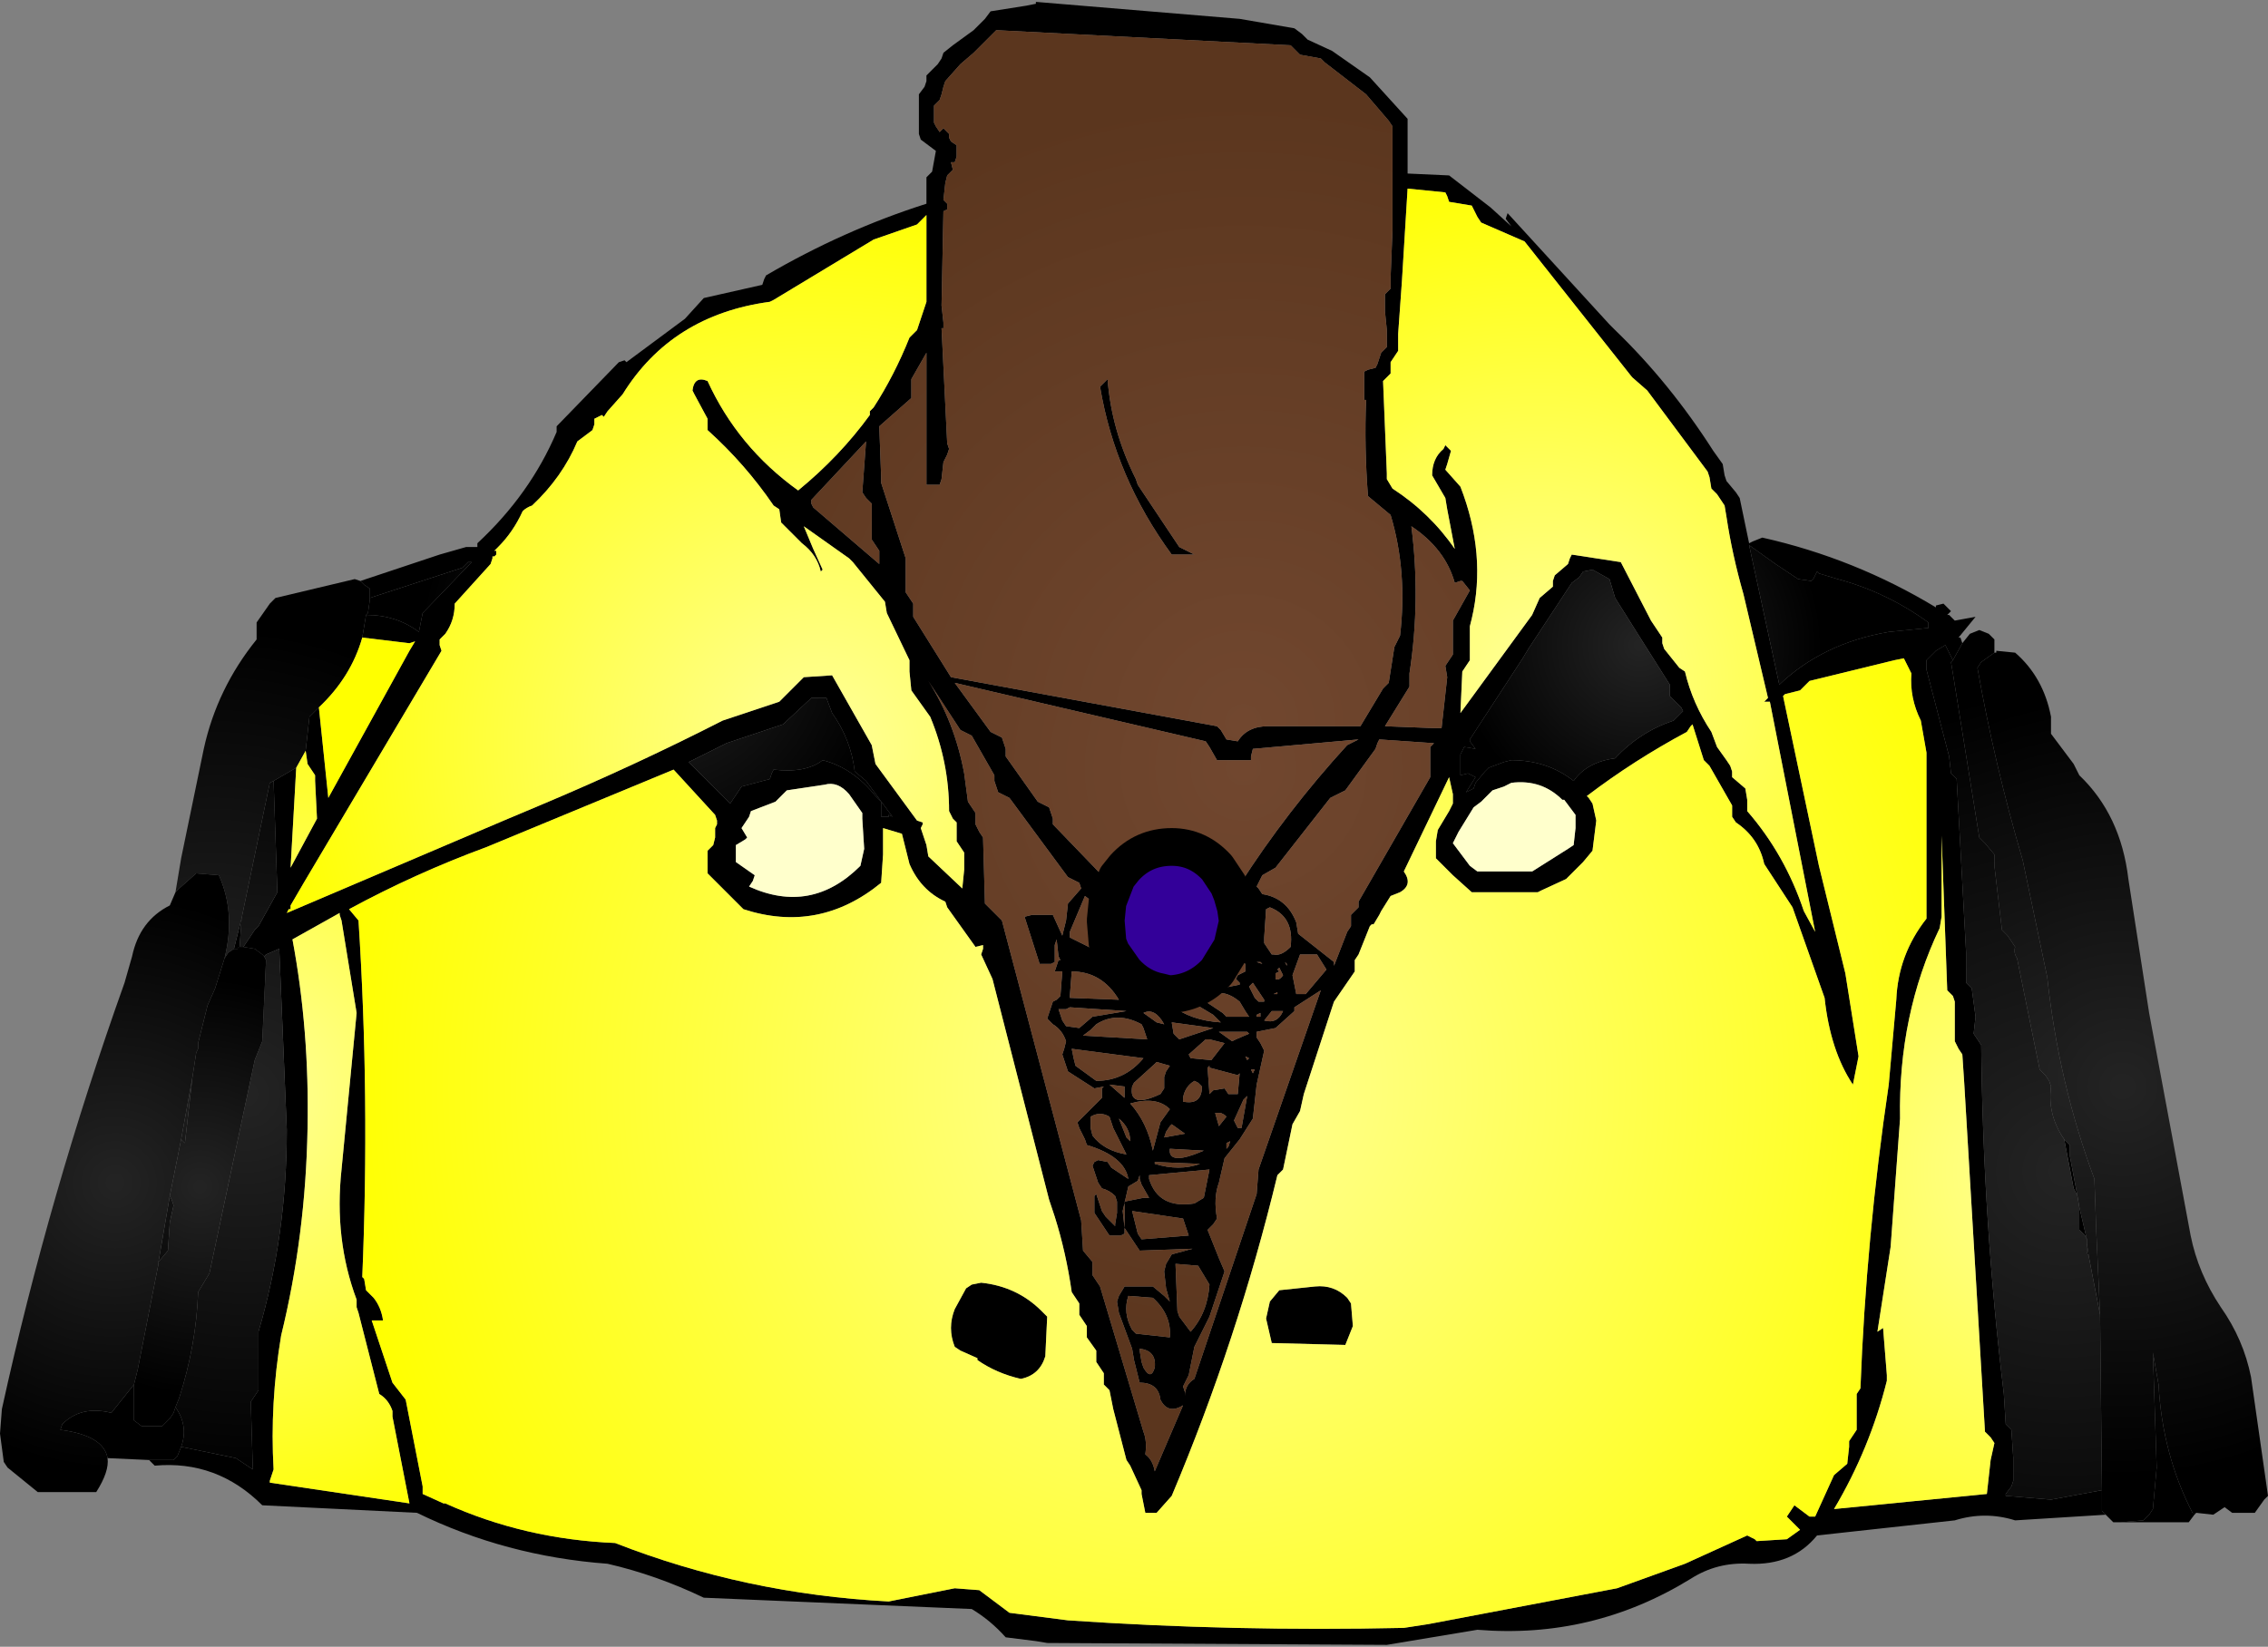
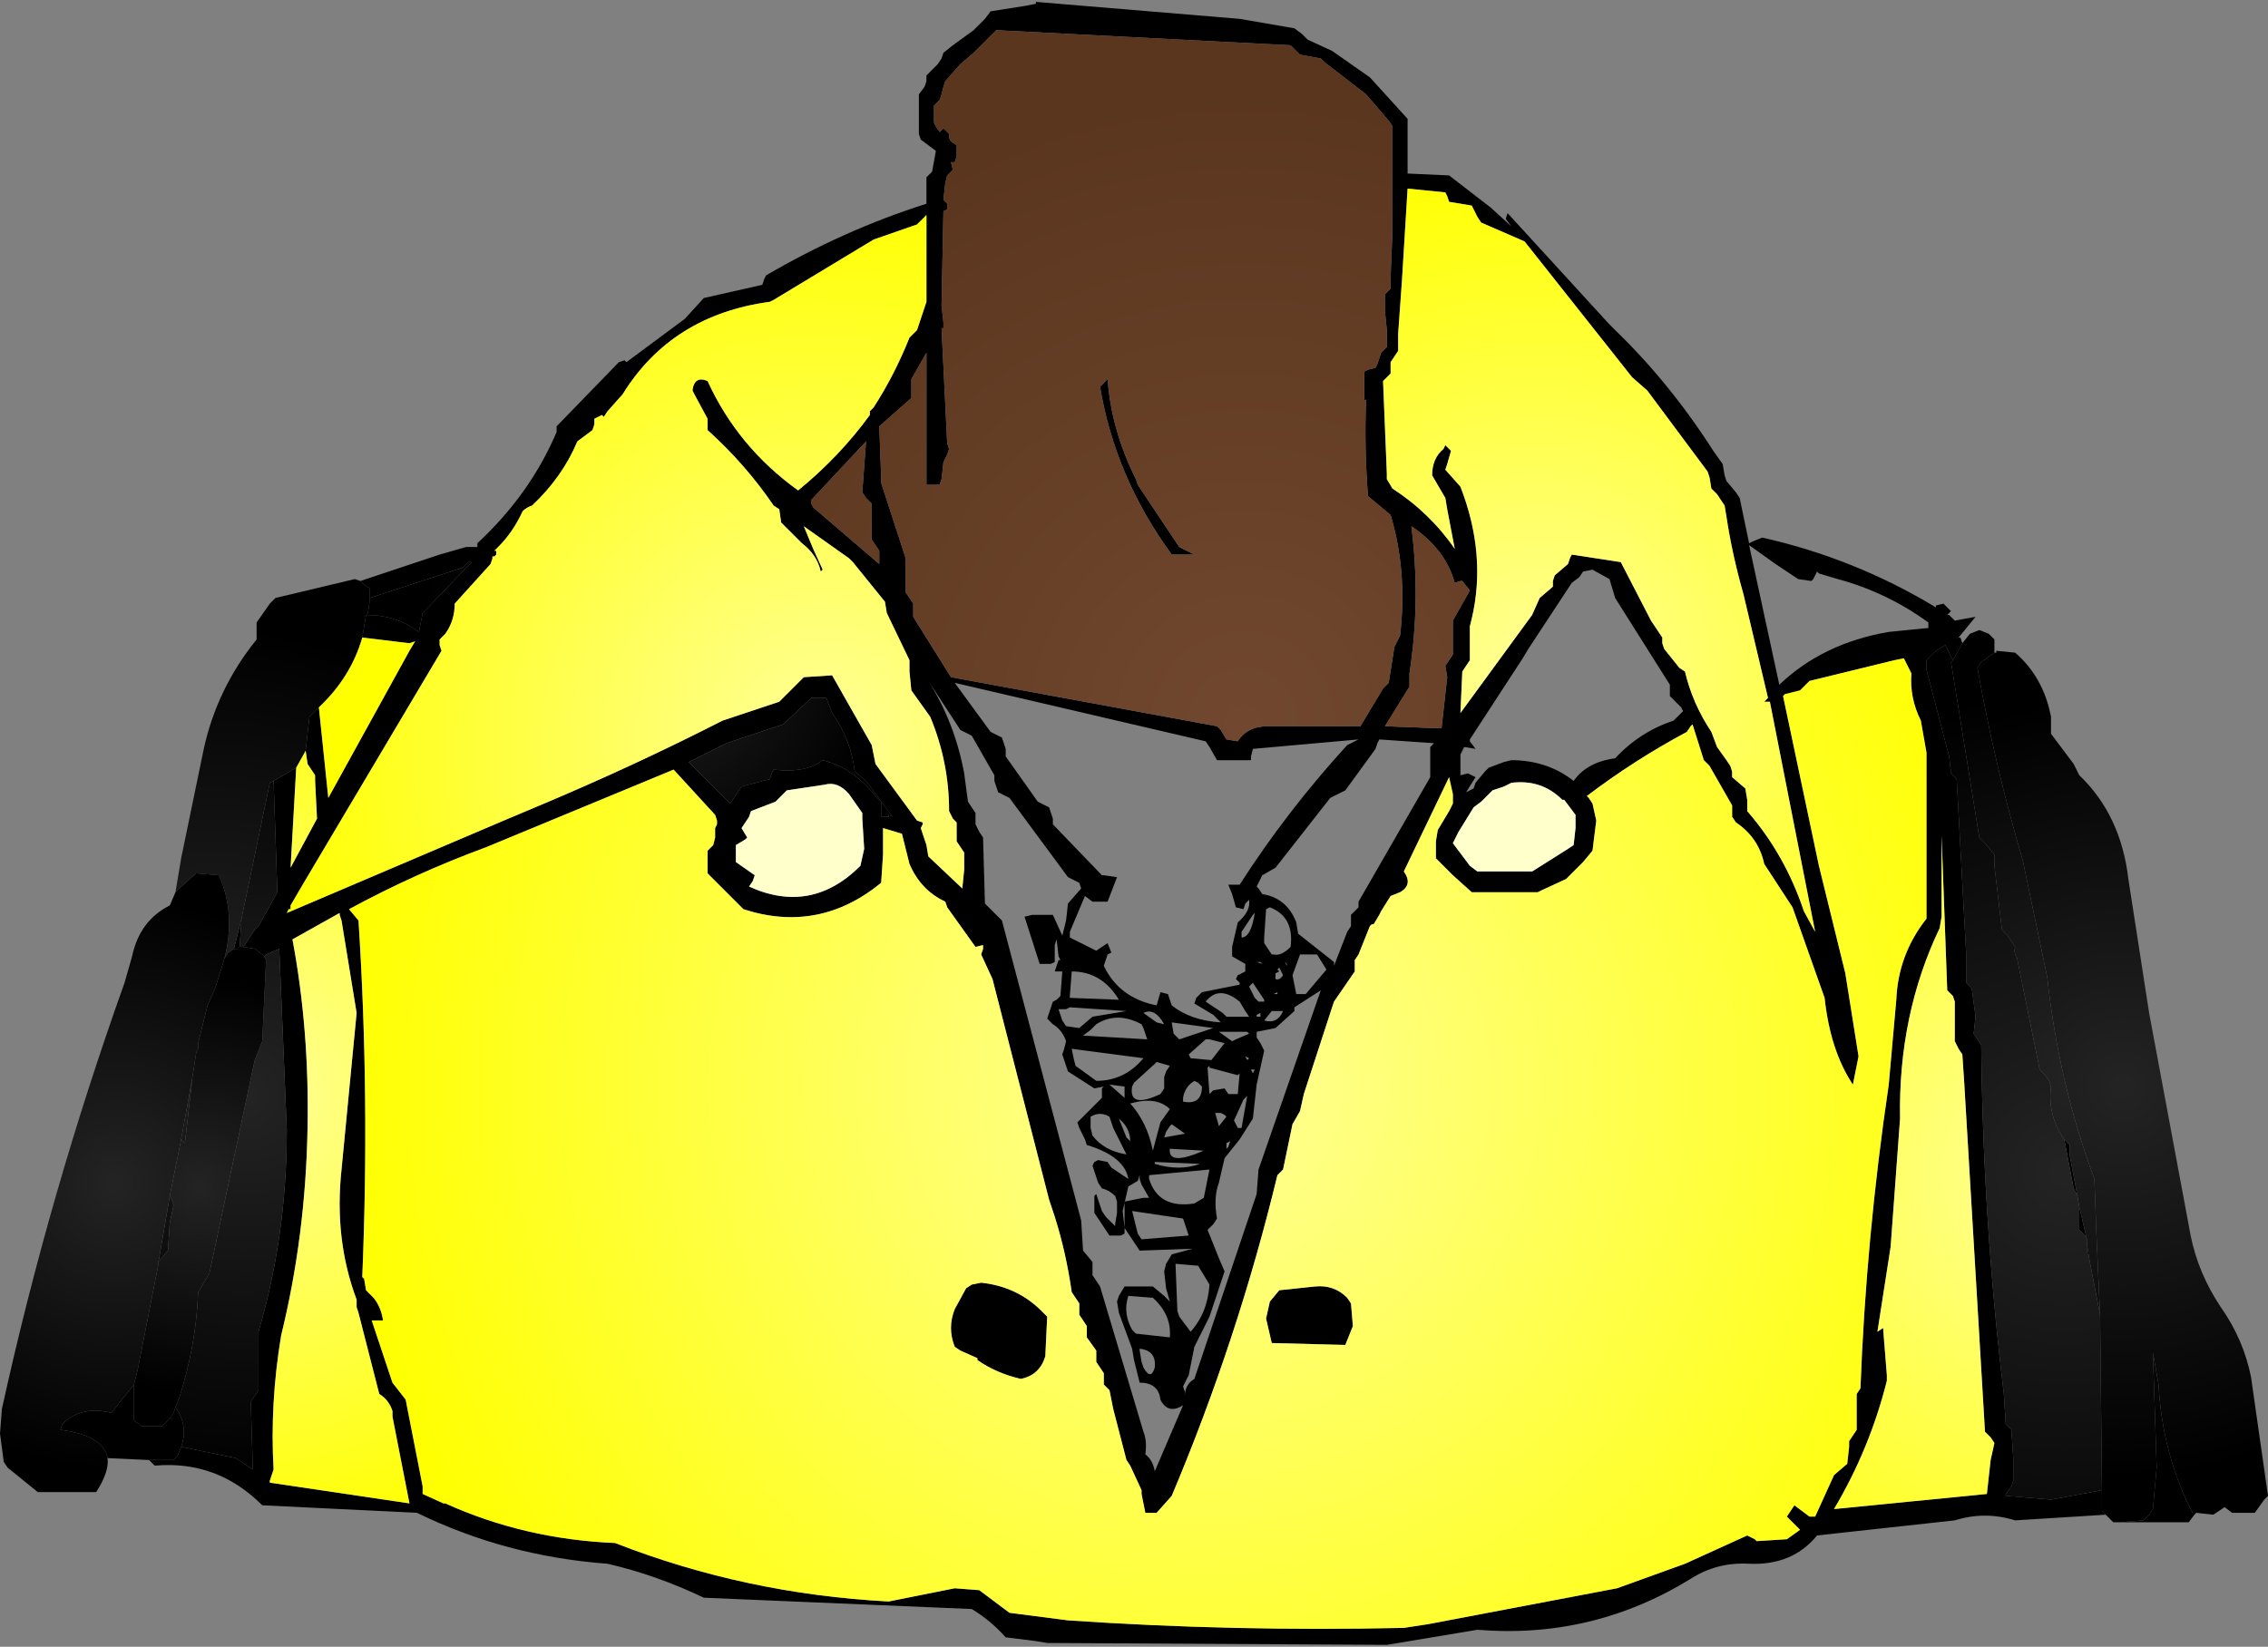
<svg xmlns="http://www.w3.org/2000/svg" height="43.65px" width="60.1px">
  <rect width="100%" height="100%" fill="#808080" stroke="none" />
  <g transform="matrix(1.0, 0.0, 0.0, 1.0, 30.65, 25.3)">
    <path d="M13.0 -14.95 L12.6 -15.3 9.75 -18.9 8.6 -19.4 8.5 -19.55 8.35 -19.85 7.75 -19.95 7.7 -20.1 7.65 -20.2 6.65 -20.3 6.5 -17.85 6.4 -16.45 6.4 -16.0 6.3 -15.85 6.2 -15.7 6.2 -15.55 6.2 -15.4 6.05 -15.25 6.0 -15.2 6.1 -12.75 6.1 -12.6 6.25 -12.35 Q7.25 -11.7 7.9 -10.75 L7.7 -11.8 7.65 -12.1 7.3 -12.7 Q7.3 -13.15 7.6 -13.4 L7.65 -13.5 7.8 -13.35 7.7 -13.0 7.65 -12.85 8.05 -12.4 Q8.75 -10.6 8.35 -8.9 L8.3 -8.7 8.3 -7.95 8.3 -7.8 8.2 -7.65 8.1 -7.5 8.05 -6.4 9.95 -9.0 10.15 -9.45 10.5 -9.75 10.5 -9.9 10.55 -10.05 10.9 -10.35 10.95 -10.5 11.0 -10.6 12.3 -10.4 13.1 -8.85 13.4 -8.4 13.4 -8.25 13.45 -8.1 13.85 -7.6 14.0 -7.5 Q14.2 -6.65 14.7 -5.9 L14.85 -5.5 15.1 -5.15 15.2 -5.0 15.25 -4.85 15.25 -4.7 15.6 -4.4 15.65 -4.1 15.65 -3.8 Q16.65 -2.65 17.15 -1.15 L17.45 -0.6 16.25 -6.7 16.1 -6.7 16.2 -6.8 15.55 -9.55 Q15.25 -10.6 15.1 -11.6 L15.05 -11.9 14.85 -12.2 14.7 -12.35 14.65 -12.65 14.6 -12.8 13.0 -14.95 M-21.1 -9.9 L-19.0 -10.6 -18.3 -10.8 -18.25 -10.8 -18.0 -10.8 -18.0 -10.9 Q-16.6 -12.2 -15.9 -13.85 L-15.9 -14.0 -14.25 -15.7 -14.1 -15.75 -14.05 -15.7 -12.5 -16.85 -12.0 -17.4 -10.45 -17.75 -10.4 -17.9 -10.35 -18.0 Q-8.3 -19.2 -6.1 -19.9 L-6.1 -20.45 -6.1 -20.6 -5.95 -20.75 -5.85 -21.3 -6.25 -21.6 -6.3 -21.75 -6.3 -21.9 -6.3 -22.05 -6.3 -22.5 -6.3 -22.65 -6.3 -22.8 -6.15 -23.0 -6.1 -23.15 -6.1 -23.3 -5.95 -23.45 -5.8 -23.6 -5.7 -23.75 -5.65 -23.9 -5.4 -24.1 -4.85 -24.5 -4.55 -24.8 -4.4 -25.0 -3.45 -25.15 -3.2 -25.2 -3.2 -25.25 2.2 -24.8 3.65 -24.55 3.85 -24.4 3.95 -24.3 4.0 -24.25 4.65 -23.95 5.65 -23.25 6.65 -22.15 6.65 -21.25 6.65 -20.7 7.75 -20.65 8.85 -19.8 9.4 -19.3 9.25 -19.5 9.3 -19.65 12.0 -16.7 12.15 -16.55 Q13.6 -15.15 14.75 -13.35 L15.0 -13.0 15.05 -12.7 15.1 -12.55 15.35 -12.25 15.45 -12.1 15.7 -10.9 15.8 -10.95 16.05 -11.05 Q18.5 -10.5 20.65 -9.2 L20.65 -9.25 20.85 -9.3 21.05 -9.1 20.95 -9.0 21.0 -9.0 21.15 -8.85 21.7 -8.95 21.25 -8.4 21.3 -8.4 21.35 -8.25 21.1 -7.8 20.95 -8.1 20.9 -8.2 20.65 -8.05 20.4 -7.8 20.4 -7.55 21.0 -5.25 21.05 -4.8 21.2 -4.65 21.45 -0.05 21.45 0.75 21.6 0.9 21.7 1.65 21.65 2.1 21.75 2.25 21.85 2.4 Q21.9 7.1 22.45 11.65 L22.5 12.45 22.65 12.6 22.7 13.35 22.7 13.95 22.65 14.1 22.5 14.3 22.5 14.35 23.7 14.45 25.05 14.2 25.05 14.75 25.15 14.85 22.75 15.0 Q21.95 14.75 21.15 15.0 L17.5 15.4 Q16.85 16.2 15.7 16.15 14.85 16.1 14.15 16.55 11.55 18.15 8.5 17.9 L6.1 18.3 -2.9 18.25 -3.2 18.2 -4.0 18.1 Q-4.4 17.65 -4.9 17.35 L-12.0 17.05 Q-13.25 16.45 -14.55 16.15 -17.25 15.95 -19.6 14.8 L-23.7 14.6 Q-24.9 13.4 -26.55 13.55 L-26.7 13.4 -26.05 13.4 -25.95 13.3 -25.85 13.05 -24.4 13.35 -23.95 13.65 -24.0 12.0 -24.0 11.85 -23.8 11.55 -23.8 10.15 -23.8 10.0 Q-23.05 7.45 -23.05 4.65 L-23.25 -0.15 -23.6 0.0 -23.65 0.05 -23.7 0.0 -23.9 -0.15 -24.2 -0.2 -23.9 -0.65 -23.8 -0.75 -23.3 -1.65 -23.4 -4.6 -22.8 -4.95 -22.95 -2.3 -22.25 -3.6 -22.3 -4.6 -22.3 -4.75 -22.4 -4.9 -22.5 -5.05 -22.55 -5.4 -22.45 -6.3 -22.2 -6.55 -21.95 -4.15 -19.8 -8.05 -19.65 -8.3 -19.8 -8.25 -21.05 -8.4 -20.95 -9.0 Q-20.15 -9.0 -19.55 -8.55 L-19.45 -9.05 -18.15 -10.4 -18.25 -10.4 -18.3 -10.35 -18.4 -10.25 -20.85 -9.45 -20.85 -9.7 -21.0 -9.8 -21.1 -9.9 M6.15 -22.1 L5.55 -22.8 4.45 -23.65 4.35 -23.75 3.8 -23.85 3.65 -24.0 3.55 -24.1 -4.25 -24.5 -4.4 -24.35 -4.85 -23.9 -5.2 -23.6 -5.6 -23.15 -5.65 -23.0 -5.7 -22.8 -5.75 -22.65 -5.9 -22.5 -5.9 -22.35 -5.9 -22.2 -5.9 -22.05 -5.85 -21.95 -5.75 -21.8 -5.65 -21.9 -5.5 -21.75 -5.5 -21.65 -5.45 -21.55 -5.3 -21.45 -5.3 -21.3 -5.3 -21.15 -5.35 -21.0 -5.45 -21.0 -5.4 -20.8 -5.55 -20.65 -5.6 -20.45 -5.65 -20.0 -5.55 -19.9 -5.55 -19.75 -5.65 -19.7 -5.7 -17.2 -5.65 -16.75 -5.65 -16.6 -5.7 -16.6 -5.55 -13.55 -5.5 -13.4 -5.55 -13.25 -5.65 -13.05 -5.7 -12.6 -5.75 -12.45 -6.1 -12.45 -6.1 -15.95 -6.5 -15.25 -6.5 -14.9 -6.5 -14.75 -7.35 -14.0 -7.3 -12.65 -7.3 -12.5 -6.65 -10.5 -6.65 -9.75 -6.65 -9.6 -6.55 -9.45 -6.45 -9.3 -6.45 -9.1 -6.45 -8.95 -5.45 -7.35 1.6 -6.05 1.7 -5.95 1.85 -5.7 2.15 -5.65 Q2.4 -6.05 2.95 -6.05 L5.4 -6.05 6.0 -7.05 6.15 -7.2 6.3 -8.15 6.45 -8.45 Q6.65 -10.15 6.2 -11.65 L5.6 -12.15 Q5.5 -13.45 5.55 -14.7 L5.5 -14.7 5.5 -14.85 5.5 -15.0 5.5 -15.2 5.5 -15.35 5.5 -15.45 5.6 -15.5 5.8 -15.55 5.85 -15.65 5.9 -15.8 5.95 -15.95 6.1 -16.1 6.1 -16.25 6.1 -16.55 6.05 -17.05 6.05 -17.2 6.05 -17.5 6.2 -17.65 6.2 -17.95 6.25 -19.2 6.25 -21.95 6.15 -22.1 M8.05 -9.9 L7.9 -9.85 Q7.65 -10.75 6.75 -11.35 7.0 -9.4 6.7 -7.45 L6.7 -7.1 6.05 -6.05 7.35 -6.0 7.55 -6.0 7.7 -7.35 7.65 -7.65 7.75 -7.8 7.85 -7.95 7.85 -8.7 7.85 -8.85 8.3 -9.65 8.1 -9.9 8.05 -9.9 M9.7 -7.85 L8.3 -5.7 8.3 -5.65 8.45 -5.45 8.15 -5.5 8.05 -5.3 8.05 -4.9 8.05 -4.75 8.25 -4.8 8.45 -4.7 8.2 -4.3 8.4 -4.4 8.45 -4.55 8.7 -4.85 8.8 -4.95 9.2 -5.1 9.4 -5.15 Q10.35 -5.15 11.05 -4.6 11.4 -5.1 12.15 -5.2 12.8 -5.9 13.7 -6.2 L13.95 -6.45 13.9 -6.55 13.6 -6.85 13.6 -7.0 13.6 -7.15 12.15 -9.45 12.0 -9.95 11.55 -10.2 11.3 -10.15 11.2 -10.0 11.0 -9.85 9.85 -8.1 9.7 -7.85 M1.0 -10.6 L0.4 -10.6 Q-1.1 -12.65 -1.5 -15.05 L-1.3 -15.25 Q-1.2 -13.9 -0.55 -12.6 L-0.5 -12.45 0.6 -10.8 1.0 -10.6 M4.6 -4.15 L3.15 -2.3 2.8 -2.1 2.65 -1.8 2.7 -1.75 2.8 -1.6 Q3.45 -1.5 3.7 -0.85 L3.75 -0.55 4.7 0.2 4.7 0.3 5.05 -0.6 5.15 -0.75 5.15 -0.9 5.15 -1.05 5.35 -1.25 5.35 -1.4 7.25 -4.7 7.25 -4.75 7.25 -5.35 7.25 -5.5 7.35 -5.6 5.9 -5.7 5.85 -5.6 5.8 -5.45 5.0 -4.35 4.6 -4.15 M1.9 -1.85 L2.2 -1.85 Q3.45 -3.8 5.05 -5.55 L5.35 -5.7 2.55 -5.45 2.5 -5.25 2.5 -5.15 1.6 -5.15 1.4 -5.5 1.3 -5.65 -5.35 -7.2 -4.4 -5.9 -4.1 -5.75 -4.0 -5.45 -4.0 -5.25 -3.15 -4.05 -2.85 -3.9 -2.75 -3.6 -2.75 -3.45 -1.45 -2.1 -1.4 -2.1 -1.05 -2.05 -1.3 -1.4 -1.7 -1.4 -1.9 -1.55 -2.3 -0.6 -2.3 -0.45 -1.6 -0.1 -1.3 -0.3 -1.2 -0.05 -1.3 0.0 -1.35 0.15 -1.4 0.3 Q-1.0 1.15 0.0 1.35 L0.1 1.0 0.3 1.05 0.35 1.2 0.4 1.35 Q0.9 1.75 1.7 1.8 L1.5 1.6 1.0 1.3 1.05 1.15 1.2 1.0 2.2 0.8 2.2 0.75 2.1 0.65 2.15 0.55 2.35 0.45 2.35 0.4 2.35 0.25 2.0 0.05 2.0 -0.2 2.15 -0.85 Q2.5 -1.15 2.45 -1.45 L2.35 -1.35 2.3 -1.2 2.1 -1.25 2.0 -1.6 1.9 -1.85 M2.25 -0.45 Q2.5 -0.45 2.6 -1.1 L2.55 -1.05 2.25 -0.6 2.25 -0.45 M3.0 -1.25 L2.9 -1.2 2.85 -0.45 2.85 -0.3 3.05 0.0 3.1 0.0 Q3.3 0.05 3.55 -0.2 3.65 -1.0 3.0 -1.25 M8.4 -3.9 L8.0 -3.25 7.85 -2.95 8.3 -2.35 8.5 -2.2 9.95 -2.2 10.9 -2.8 11.05 -2.9 11.1 -3.35 11.1 -3.7 10.8 -4.1 10.75 -4.1 Q10.2 -4.65 9.4 -4.55 L9.2 -4.45 8.9 -4.35 8.6 -4.05 8.4 -3.9 M7.85 -4.25 L7.75 -4.7 6.55 -2.2 Q6.8 -1.85 6.45 -1.65 L6.2 -1.55 5.95 -1.15 5.9 -1.05 5.75 -0.8 5.7 -0.8 5.65 -0.75 5.35 0.0 5.25 0.15 5.25 0.3 5.25 0.45 4.7 1.25 4.65 1.4 3.9 3.7 3.8 4.15 3.6 4.5 3.35 5.7 3.2 5.85 Q2.15 10.2 0.4 14.35 L0.0 14.8 -0.3 14.8 -0.4 14.3 -0.4 14.2 -0.7 13.55 -0.8 13.4 -1.15 12.05 -1.25 11.55 -1.4 11.4 -1.4 11.25 -1.4 11.1 -1.6 10.8 -1.6 10.65 -1.6 10.5 -1.85 10.15 -1.85 10.0 -1.85 9.85 -2.05 9.55 -2.05 9.4 -2.05 9.25 -2.25 8.95 Q-2.4 7.9 -2.7 6.95 L-2.85 6.5 -4.35 0.65 -4.65 0.0 -4.6 -0.15 -4.6 -0.25 -4.8 -0.2 -5.55 -1.25 -5.6 -1.4 Q-6.25 -1.7 -6.55 -2.4 L-6.75 -3.2 -7.25 -3.35 -7.25 -2.65 -7.3 -1.9 Q-8.95 -0.55 -10.95 -1.2 L-11.6 -1.85 -11.9 -2.15 -11.9 -2.45 -11.9 -2.75 -11.75 -2.9 -11.7 -3.1 -11.7 -3.2 -11.7 -3.35 -11.65 -3.45 -11.65 -3.55 -11.7 -3.7 -12.8 -4.9 -17.75 -2.85 Q-19.65 -2.15 -21.4 -1.2 L-21.15 -0.9 Q-20.85 3.75 -21.05 8.55 L-21.0 8.6 -20.95 8.9 -20.75 9.1 Q-20.55 9.35 -20.5 9.7 L-20.8 9.7 -20.3 11.2 -20.25 11.35 -19.9 11.8 -19.45 14.1 -19.45 14.3 -18.9 14.55 -18.85 14.55 Q-16.75 15.5 -14.35 15.6 -10.9 16.95 -7.1 17.15 L-5.35 16.8 -4.7 16.85 -3.9 17.45 -2.35 17.65 Q2.05 17.95 6.55 17.85 L7.2 17.75 12.2 16.8 14.0 16.15 15.65 15.4 15.85 15.5 15.9 15.55 16.7 15.5 17.05 15.25 16.7 14.9 16.9 14.6 17.3 14.9 17.45 14.9 17.95 13.8 18.3 13.5 18.35 13.05 18.35 12.9 18.55 12.6 18.55 11.8 18.55 11.65 18.65 11.5 Q18.8 7.5 19.4 3.45 L19.6 1.2 Q19.65 0.0 20.4 -0.95 L20.4 -5.35 20.25 -6.2 Q19.95 -6.8 20.0 -7.45 L19.8 -7.85 19.55 -7.8 17.3 -7.25 17.15 -7.1 17.05 -7.0 16.65 -6.9 16.6 -6.85 17.55 -2.35 18.25 0.5 18.6 2.7 18.45 3.45 Q17.85 2.55 17.7 1.15 L16.85 -1.25 16.1 -2.4 Q15.95 -3.1 15.35 -3.5 L15.25 -3.65 15.25 -3.8 15.25 -3.95 14.65 -5.0 14.5 -5.15 14.2 -6.1 14.15 -6.05 14.05 -5.9 Q12.65 -5.15 11.4 -4.2 L11.45 -4.15 11.55 -4.0 11.65 -3.55 11.55 -2.75 11.3 -2.45 10.9 -2.05 10.85 -2.0 10.2 -1.7 10.1 -1.65 8.35 -1.65 7.85 -2.1 7.4 -2.55 7.4 -2.7 7.4 -3.0 7.45 -3.3 7.75 -3.8 7.85 -4.0 7.85 -4.1 7.85 -4.25 M17.5 -10.15 L17.4 -9.95 17.35 -9.9 17.0 -9.95 16.4 -10.35 15.7 -10.85 16.5 -7.15 Q17.65 -8.25 19.4 -8.55 L20.4 -8.65 20.45 -8.65 20.45 -8.8 Q19.35 -9.6 18.05 -9.95 L17.55 -10.1 17.5 -10.15 M24.05 4.9 L24.2 5.05 24.2 5.35 24.4 6.4 24.3 6.2 24.05 4.9 M24.45 6.7 L24.65 7.55 24.6 7.45 24.45 7.3 24.45 7.15 24.45 6.85 24.45 6.7 M24.65 7.65 L24.7 8.0 24.65 7.9 24.65 7.75 24.65 7.65 M20.75 -0.7 Q19.65 1.6 19.7 4.35 L19.45 7.75 19.1 10.0 19.25 9.9 19.35 11.15 19.35 11.3 Q18.9 13.1 17.95 14.7 L22.0 14.3 22.1 13.4 22.2 12.95 22.1 12.8 21.95 12.65 21.4 3.4 21.35 2.65 21.25 2.5 21.15 2.3 21.15 1.7 21.15 1.25 21.1 1.1 20.95 0.95 20.8 -3.15 20.8 -1.0 20.75 -0.7 M-24.45 -0.15 L-24.25 -0.95 -24.3 -0.2 -24.35 -0.2 -24.35 -0.15 -24.45 -0.15 M-22.95 -1.2 L-23.0 -1.2 -23.05 -1.1 -17.3 -3.55 -16.35 -3.95 Q-13.85 -5.0 -11.5 -6.2 L-10.0 -6.7 -9.35 -7.35 -8.6 -7.4 -7.55 -5.55 -7.45 -5.05 -6.35 -3.55 -6.2 -3.5 -6.2 -3.45 -6.25 -3.35 -6.1 -2.9 -6.05 -2.6 -5.15 -1.75 -5.1 -2.25 -5.1 -2.7 -5.2 -2.85 -5.3 -3.0 -5.3 -3.3 -5.3 -3.5 -5.4 -3.6 -5.5 -3.8 Q-5.5 -5.1 -6.0 -6.3 L-6.5 -7.0 -6.55 -7.5 -6.55 -7.8 -7.15 -9.05 -7.2 -9.35 -8.05 -10.4 -8.15 -10.5 -9.35 -11.35 -9.1 -10.75 -8.85 -10.2 -8.9 -10.15 Q-9.0 -10.6 -9.4 -10.9 L-9.95 -11.45 -10.0 -11.8 -10.15 -11.9 Q-10.9 -13.0 -11.9 -13.9 L-11.9 -14.05 -11.9 -14.2 -12.25 -14.85 -12.3 -14.95 Q-12.25 -15.35 -11.9 -15.2 -11.1 -13.45 -9.5 -12.3 -8.4 -13.2 -7.6 -14.3 L-7.6 -14.4 -7.5 -14.5 Q-6.95 -15.35 -6.55 -16.35 L-6.35 -16.55 -6.15 -17.15 -6.1 -17.3 -6.1 -19.6 -6.25 -19.45 -6.35 -19.35 -7.5 -18.95 -10.15 -17.35 -10.25 -17.3 Q-12.85 -16.95 -14.15 -14.85 L-14.55 -14.4 -14.65 -14.25 -14.7 -14.3 -14.9 -14.2 -14.9 -14.05 -14.95 -13.9 -15.35 -13.6 Q-15.75 -12.65 -16.55 -11.9 -16.7 -11.85 -16.8 -11.75 -17.05 -11.2 -17.45 -10.8 L-17.55 -10.7 -17.5 -10.7 -17.5 -10.6 -17.55 -10.55 -17.6 -10.55 -17.6 -10.5 -17.65 -10.35 -18.6 -9.3 Q-18.6 -8.85 -18.85 -8.5 L-19.0 -8.35 -19.0 -8.2 -18.95 -8.05 -22.6 -1.9 -22.95 -1.3 -22.95 -1.2 M-21.65 -1.1 L-22.9 -0.4 Q-22.45 2.0 -22.5 4.6 -22.55 7.45 -23.2 10.1 -23.5 11.9 -23.4 13.65 L-23.5 13.95 -23.5 14.0 -19.8 14.55 -20.25 12.25 -20.25 12.1 Q-20.35 11.8 -20.6 11.65 L-21.15 9.5 -21.2 9.35 -21.2 9.15 Q-21.8 7.55 -21.6 5.7 L-21.2 1.55 -21.6 -0.9 -21.65 -1.05 -21.65 -1.1 M-10.15 -4.9 Q-9.3 -4.8 -8.85 -5.15 -8.05 -4.95 -7.45 -4.2 L-7.3 -4.05 -7.3 -3.65 -7.1 -3.65 -7.1 -3.7 -7.0 -3.65 -7.7 -4.6 -8.0 -4.85 Q-8.1 -5.7 -8.6 -6.4 L-8.75 -6.8 -9.15 -6.8 -9.9 -6.1 -11.4 -5.6 -12.4 -5.1 -11.5 -4.2 -11.3 -4.0 -11.0 -4.45 -10.25 -4.65 -10.2 -4.8 -10.15 -4.9 M-10.85 -3.1 L-10.9 -3.05 -11.15 -2.9 -11.15 -2.55 -11.15 -2.45 -10.65 -2.1 -10.7 -1.95 -10.8 -1.8 Q-9.15 -1.05 -7.85 -2.35 L-7.75 -2.8 -7.8 -3.6 -7.8 -3.75 -8.15 -4.25 Q-8.45 -4.6 -8.8 -4.5 L-9.8 -4.35 -9.95 -4.2 -10.05 -4.1 -10.1 -4.05 -10.75 -3.8 -10.8 -3.65 -11.0 -3.35 -10.85 -3.1 M-7.55 -11.95 L-7.7 -12.1 -7.8 -12.25 -7.7 -13.6 -9.15 -12.05 -9.15 -11.95 -9.1 -11.85 -7.35 -10.35 -7.35 -10.4 -7.35 -10.55 -7.35 -10.7 -7.45 -10.85 -7.55 -11.0 -7.55 -11.8 -7.55 -11.95 M-4.9 -5.8 L-5.2 -5.95 -6.05 -7.25 Q-5.35 -6.15 -5.1 -4.8 L-5.0 -4.05 -4.9 -3.9 -4.8 -3.75 -4.8 -3.6 -4.8 -3.45 -4.7 -3.25 -4.6 -3.1 -4.55 -1.35 -4.1 -0.9 -2.0 7.05 -1.95 7.85 -1.7 8.15 -1.7 8.35 -1.7 8.5 -1.5 8.8 -0.35 12.65 Q-0.25 12.9 -0.3 13.25 -0.1 13.4 -0.05 13.7 L0.7 11.95 Q0.3 12.2 0.1 11.8 0.05 11.35 -0.45 11.35 L-0.6 10.75 -0.65 10.45 -1.0 9.5 -1.05 9.2 -1.0 9.05 -0.85 8.8 -0.1 8.8 0.2 9.05 0.35 9.2 0.25 8.85 0.2 8.4 0.25 8.2 0.4 7.95 0.95 7.8 -0.45 7.85 -0.75 7.4 -0.85 7.25 -0.85 7.4 -0.95 7.45 -1.25 7.45 -1.35 7.3 -1.65 6.85 -1.65 6.7 -1.65 6.55 -1.65 6.4 -1.6 6.35 -1.5 6.65 -1.45 6.8 -1.35 6.95 -1.25 7.05 -1.1 7.2 -1.1 7.15 -1.05 6.85 -1.05 6.55 -1.1 6.4 Q-1.25 6.25 -1.45 6.2 L-1.55 6.05 -1.7 5.6 -1.65 5.5 -1.55 5.45 -1.3 5.5 -1.2 5.65 -0.75 5.95 Q-0.85 5.35 -1.85 5.05 L-1.9 4.9 -2.05 4.6 -2.1 4.45 -1.75 4.1 -1.45 3.8 -1.45 3.65 -1.45 3.55 -1.4 3.5 -1.65 3.55 -2.35 3.1 -2.4 2.95 -2.5 2.65 -2.45 2.5 -2.4 2.3 Q-2.5 2.0 -2.75 1.85 L-2.9 1.7 -2.8 1.4 -2.75 1.25 -2.65 1.2 -2.55 1.1 -2.5 0.45 -2.7 0.45 -2.6 0.15 -2.55 0.15 -2.6 0.05 -2.65 -0.4 -2.7 -0.25 -2.7 0.2 -2.8 0.25 -3.1 0.25 -3.5 -1.0 -3.3 -1.05 -2.9 -1.05 -2.75 -1.05 -2.5 -0.5 -2.4 -0.9 -2.35 -1.35 -2.0 -1.75 -2.05 -1.9 -2.35 -2.05 -3.9 -4.15 -4.2 -4.3 -4.3 -4.6 -4.3 -4.75 -4.9 -5.8 M-2.25 0.45 L-2.3 1.1 -2.3 1.15 -1.0 1.2 Q-1.45 0.45 -2.25 0.45 M-2.4 1.45 L-2.5 1.45 -2.6 1.45 -2.5 1.75 -2.4 1.9 -2.05 1.95 -1.7 1.65 -0.8 1.5 -2.3 1.4 -2.4 1.45 M-1.75 2.0 L-1.95 2.15 -0.25 2.25 -0.35 1.95 -0.4 1.85 Q-1.05 1.5 -1.6 1.85 L-1.75 2.0 M-2.2 2.75 L-2.15 2.95 -1.6 3.35 Q-0.85 3.35 -0.35 2.75 L-2.25 2.5 -2.2 2.75 M0.0 1.8 L0.2 1.85 Q-0.05 1.4 -0.35 1.55 L0.0 1.8 M-0.85 3.5 L-1.25 3.45 -0.85 3.8 -0.85 3.5 M-1.0 4.35 L-0.8 4.85 -0.7 4.95 Q-0.7 4.6 -1.0 4.35 M-0.65 3.5 Q-0.75 4.1 0.1 3.7 L0.2 3.55 0.2 3.4 0.2 3.25 0.25 3.1 0.35 2.95 0.0 2.85 -0.05 2.9 -0.6 3.4 -0.65 3.5 M-1.75 4.3 L-1.75 4.6 -1.7 4.8 Q-1.4 5.2 -0.8 5.3 L-1.15 4.6 -1.25 4.3 Q-1.5 4.15 -1.75 4.3 M-0.05 5.55 Q0.6 5.75 1.15 5.55 L-0.05 5.5 -0.05 5.55 M-0.45 5.85 L-0.5 6.0 -0.75 6.15 -0.9 6.8 -0.85 7.25 -0.85 6.8 -0.85 6.55 -0.35 6.45 -0.2 6.45 -0.4 6.1 -0.45 5.95 -0.45 5.85 M-0.2 5.95 Q0.05 6.75 1.0 6.6 L1.25 6.45 1.4 5.7 -0.2 5.85 -0.2 5.95 M-0.1 5.2 L0.1 4.45 0.35 4.1 Q0.0 3.75 -0.7 3.95 -0.25 4.45 -0.1 5.2 M-5.05 8.85 L-4.9 8.75 -4.65 8.7 Q-3.7 8.8 -3.05 9.45 L-2.9 9.6 -2.95 10.65 Q-3.1 11.15 -3.6 11.25 -4.25 11.1 -4.75 10.75 L-4.75 10.7 -5.2 10.5 -5.35 10.4 Q-5.55 9.9 -5.35 9.4 L-5.05 8.85 M-0.4 7.55 L0.85 7.45 0.7 7.0 -0.65 6.8 -0.5 7.4 -0.4 7.55 M-0.75 9.05 Q-0.9 9.5 -0.65 9.95 L-0.55 10.05 0.35 10.15 Q0.4 9.55 -0.1 9.1 L-0.75 9.05 M-0.4 10.8 L-0.35 10.95 Q-0.15 11.3 -0.05 10.95 0.0 10.5 -0.45 10.45 L-0.45 10.5 -0.4 10.8 M4.25 0.0 L3.8 0.0 3.6 0.55 3.7 1.05 3.95 1.05 4.5 0.4 4.25 0.0 M3.25 0.45 L3.15 0.5 3.15 0.55 3.15 0.65 Q3.25 0.7 3.35 0.55 L3.25 0.35 3.2 0.4 3.25 0.45 M3.45 0.3 L3.45 0.25 3.4 0.2 3.45 0.3 M2.65 0.2 L2.8 0.25 2.75 0.2 2.65 0.2 M2.85 1.25 L2.85 1.2 2.55 0.75 2.45 0.85 2.6 1.15 2.7 1.25 2.85 1.25 M3.65 1.5 L3.15 1.95 2.65 2.05 2.65 2.2 2.75 2.35 2.85 2.55 2.65 3.45 2.55 4.35 2.2 4.9 1.8 5.4 1.65 6.05 Q1.5 6.45 1.6 7.0 L1.5 7.15 1.35 7.3 1.65 8.05 1.8 8.4 1.4 9.6 1.0 10.4 0.85 11.15 0.7 11.45 0.75 11.6 0.75 11.7 Q0.75 11.4 1.0 11.25 L2.65 6.35 2.7 5.7 4.35 0.95 3.65 1.4 3.65 1.5 M3.25 1.5 L3.05 1.5 2.85 1.75 Q3.2 1.85 3.35 1.5 L3.25 1.5 M3.2 1.0 L3.1 1.05 3.2 1.05 3.2 1.0 M2.65 1.65 L2.75 1.65 2.75 1.55 2.65 1.6 2.65 1.65 M2.2 1.25 Q1.65 0.8 1.3 1.25 L1.75 1.55 1.85 1.65 2.45 1.65 2.35 1.5 2.2 1.25 M0.9 2.75 L1.45 2.8 1.8 2.35 1.4 2.25 1.3 2.25 0.85 2.65 0.9 2.75 M0.4 1.8 L0.45 2.1 0.6 2.25 1.5 1.95 0.4 1.8 M2.1 2.25 L2.45 2.1 2.4 2.05 2.35 2.05 1.65 2.05 2.0 2.3 2.1 2.25 M1.4 2.95 L1.35 3.0 1.4 3.7 1.5 3.6 1.8 3.55 1.9 3.7 1.95 3.7 2.15 3.7 2.2 3.15 2.15 3.2 1.4 3.0 1.4 2.95 M2.35 2.7 L2.4 2.8 2.45 2.75 2.35 2.7 M2.3 3.85 L2.05 4.4 2.15 4.6 2.25 4.6 2.4 3.75 2.3 3.85 M1.55 4.2 L1.65 4.55 1.85 4.3 1.8 4.25 1.7 4.2 1.5 4.2 1.55 4.2 M0.7 3.8 L0.7 3.9 Q1.2 4.0 1.2 3.5 L1.1 3.4 1.0 3.35 Q0.75 3.5 0.7 3.8 M0.35 4.55 L0.25 4.7 0.2 4.85 0.75 4.75 0.4 4.5 0.35 4.55 M1.25 5.2 L0.35 5.15 Q0.3 5.55 1.0 5.3 L1.25 5.2 M1.9 5.1 L1.95 4.95 1.85 5.0 1.85 5.15 1.9 5.1 M2.6 3.05 L2.5 3.05 2.55 3.15 2.6 3.05 M4.2 8.8 Q4.7 8.75 5.05 9.1 L5.15 9.25 5.2 9.85 5.0 10.35 3.05 10.3 2.9 9.65 3.0 9.2 3.25 8.9 4.2 8.8 M0.5 8.2 L0.55 9.45 0.6 9.6 0.9 10.0 Q1.35 9.5 1.4 8.75 L1.1 8.25 0.5 8.2" fill="#000000" fill-rule="evenodd" stroke="none" />
    <path d="M-26.7 13.4 L-27.8 13.35 Q-27.9 12.75 -29.05 12.6 L-29.0 12.45 Q-28.5 11.95 -27.7 12.15 L-27.1 11.4 -27.1 12.35 -26.9 12.5 -26.35 12.5 -26.15 12.3 -26.05 12.15 -26.0 12.0 Q-25.65 12.5 -25.85 13.05 L-25.95 13.3 -26.05 13.4 -26.7 13.4 M-26.0 -1.65 L-25.85 -2.55 -25.25 -5.45 Q-24.9 -7.05 -23.85 -8.35 L-23.85 -8.5 -23.85 -8.8 -23.5 -9.3 -23.35 -9.45 -21.25 -9.95 -21.1 -9.9 -21.0 -9.8 -20.85 -9.7 -20.85 -9.45 -20.85 -9.4 -20.9 -9.05 -20.95 -9.0 -21.05 -8.4 Q-21.35 -7.35 -22.2 -6.55 L-22.45 -6.3 -22.55 -5.4 -22.8 -4.95 -23.4 -4.6 -23.5 -4.55 -24.25 -0.95 -24.45 -0.15 -24.6 -0.05 -24.7 0.1 Q-24.4 -1.1 -24.85 -2.1 L-25.45 -2.15 -25.9 -1.75 -26.0 -1.65 M-25.55 3.25 L-25.75 5.0 -25.85 4.9 -25.55 3.25 M-26.15 6.4 L-26.1 6.5 -26.05 6.65 -26.15 7.1 -26.2 7.85 -26.45 8.15 -26.15 6.4" fill="url(#gradient0)" fill-rule="evenodd" stroke="none" />
    <path d="M-20.85 -9.45 L-18.4 -10.25 -18.3 -10.35 -18.25 -10.4 -18.15 -10.4 -19.45 -9.05 -19.55 -8.55 Q-20.15 -9.0 -20.95 -9.0 L-20.9 -9.05 -20.85 -9.4 -20.85 -9.45 M-10.15 -4.9 L-10.2 -4.8 -10.25 -4.65 -11.0 -4.45 -11.3 -4.0 -11.5 -4.2 -12.4 -5.1 -11.4 -5.6 -9.9 -6.1 -9.15 -6.8 -8.75 -6.8 -8.6 -6.4 Q-8.1 -5.7 -8.0 -4.85 L-7.7 -4.6 -7.0 -3.65 -7.1 -3.7 -7.1 -3.65 -7.3 -3.65 -7.3 -4.05 -7.45 -4.2 Q-8.05 -4.95 -8.85 -5.15 -9.3 -4.8 -10.15 -4.9" fill="url(#gradient1)" fill-rule="evenodd" stroke="none" />
    <path d="M-21.05 -8.4 L-19.8 -8.25 -19.65 -8.3 -19.8 -8.05 -21.95 -4.15 -22.2 -6.55 Q-21.35 -7.35 -21.05 -8.4 M7.85 -4.25 L7.85 -4.1 7.85 -4.0 7.75 -3.8 7.45 -3.3 7.4 -3.0 7.4 -2.7 7.4 -2.55 7.85 -2.1 8.35 -1.65 10.1 -1.65 10.2 -1.7 10.85 -2.0 10.9 -2.05 11.3 -2.45 11.55 -2.75 11.65 -3.55 11.55 -4.0 11.45 -4.15 11.4 -4.2 Q12.65 -5.15 14.05 -5.9 L14.15 -6.05 14.2 -6.1 14.5 -5.15 14.65 -5.0 15.25 -3.95 15.25 -3.8 15.25 -3.65 15.35 -3.5 Q15.95 -3.1 16.1 -2.4 L16.85 -1.25 17.7 1.15 Q17.85 2.55 18.45 3.45 L18.6 2.7 18.25 0.5 17.55 -2.35 16.6 -6.85 16.65 -6.9 17.05 -7.0 17.15 -7.1 17.3 -7.25 19.55 -7.8 19.8 -7.85 20.0 -7.45 Q19.95 -6.8 20.25 -6.2 L20.4 -5.35 20.4 -0.95 Q19.65 0.0 19.6 1.2 L19.4 3.45 Q18.8 7.5 18.65 11.5 L18.55 11.65 18.55 11.8 18.55 12.6 18.35 12.9 18.35 13.05 18.3 13.5 17.95 13.8 17.45 14.9 17.3 14.9 16.9 14.6 16.7 14.9 17.05 15.25 16.7 15.5 15.9 15.55 15.85 15.5 15.65 15.4 14.0 16.15 12.2 16.8 7.2 17.75 6.55 17.85 Q2.05 17.95 -2.35 17.65 L-3.9 17.45 -4.7 16.85 -5.35 16.8 -7.1 17.15 Q-10.9 16.95 -14.35 15.6 -16.75 15.5 -18.85 14.55 L-18.9 14.55 -19.45 14.3 -19.45 14.1 -19.9 11.8 -20.25 11.35 -20.3 11.2 -20.8 9.7 -20.5 9.7 Q-20.55 9.35 -20.75 9.1 L-20.95 8.9 -21.0 8.6 -21.05 8.55 Q-20.85 3.75 -21.15 -0.9 L-21.4 -1.2 Q-19.65 -2.15 -17.75 -2.85 L-12.8 -4.9 -11.7 -3.7 -11.65 -3.55 -11.65 -3.45 -11.7 -3.35 -11.7 -3.2 -11.7 -3.1 -11.75 -2.9 -11.9 -2.75 -11.9 -2.45 -11.9 -2.15 -11.6 -1.85 -10.95 -1.2 Q-8.95 -0.55 -7.3 -1.9 L-7.25 -2.65 -7.25 -3.35 -6.75 -3.2 -6.55 -2.4 Q-6.25 -1.7 -5.6 -1.4 L-5.55 -1.25 -4.8 -0.2 -4.6 -0.25 -4.6 -0.15 -4.65 0.0 -4.35 0.65 -2.85 6.5 -2.7 6.95 Q-2.4 7.9 -2.25 8.95 L-2.05 9.25 -2.05 9.4 -2.05 9.55 -1.85 9.85 -1.85 10.0 -1.85 10.15 -1.6 10.5 -1.6 10.65 -1.6 10.8 -1.4 11.1 -1.4 11.25 -1.4 11.4 -1.25 11.55 -1.15 12.05 -0.8 13.4 -0.7 13.55 -0.4 14.2 -0.4 14.3 -0.3 14.8 0.0 14.8 0.4 14.35 Q2.15 10.2 3.2 5.85 L3.35 5.7 3.6 4.5 3.8 4.15 3.9 3.7 4.65 1.4 4.7 1.25 5.25 0.45 5.25 0.3 5.25 0.15 5.35 0.0 5.65 -0.75 5.7 -0.8 5.75 -0.8 5.9 -1.05 5.95 -1.15 6.2 -1.55 6.45 -1.65 Q6.8 -1.85 6.55 -2.2 L7.75 -4.7 7.85 -4.25 M-5.05 8.85 L-5.35 9.4 Q-5.55 9.9 -5.35 10.4 L-5.2 10.5 -4.75 10.7 -4.75 10.75 Q-4.25 11.1 -3.6 11.25 -3.1 11.15 -2.95 10.65 L-2.9 9.6 -3.05 9.45 Q-3.7 8.8 -4.65 8.7 L-4.9 8.75 -5.05 8.85 M4.2 8.8 L3.25 8.9 3.0 9.2 2.9 9.65 3.05 10.3 5.0 10.35 5.2 9.85 5.15 9.25 5.05 9.1 Q4.7 8.75 4.2 8.8" fill="url(#gradient2)" fill-rule="evenodd" stroke="none" />
    <path d="M-27.8 13.35 Q-27.75 13.7 -28.1 14.25 L-29.65 14.25 -30.45 13.6 -30.55 13.45 -30.65 12.7 -30.6 12.05 Q-29.35 6.35 -27.35 0.75 L-27.15 0.05 Q-26.95 -0.9 -26.15 -1.3 L-26.0 -1.65 -25.9 -1.75 -25.45 -2.15 -24.85 -2.1 Q-24.4 -1.1 -24.7 0.1 L-24.95 0.9 -25.15 1.35 -25.4 2.35 -25.4 2.5 -25.45 2.6 -25.55 3.25 -25.85 4.9 -26.15 6.4 -26.45 8.15 -26.45 8.2 -27.0 11.0 -27.1 11.4 -27.7 12.15 Q-28.5 11.95 -29.0 12.45 L-29.05 12.6 Q-27.9 12.75 -27.8 13.35" fill="url(#gradient3)" fill-rule="evenodd" stroke="none" />
    <path d="M-22.55 -5.4 L-22.5 -5.05 -22.4 -4.9 -22.3 -4.75 -22.3 -4.6 -22.25 -3.6 -22.95 -2.3 -22.8 -4.95 -22.55 -5.4 M-21.65 -1.1 L-21.65 -1.05 -21.6 -0.9 -21.2 1.55 -21.6 5.7 Q-21.8 7.55 -21.2 9.15 L-21.2 9.35 -21.15 9.5 -20.6 11.65 Q-20.35 11.8 -20.25 12.1 L-20.25 12.25 -19.8 14.55 -23.5 14.0 -23.5 13.95 -23.4 13.65 Q-23.5 11.9 -23.2 10.1 -22.55 7.45 -22.5 4.6 -22.45 2.0 -22.9 -0.4 L-21.65 -1.1" fill="url(#gradient4)" fill-rule="evenodd" stroke="none" />
    <path d="M-23.4 -4.6 L-23.3 -1.65 -23.8 -0.75 -23.9 -0.65 -24.2 -0.2 -24.3 -0.2 -24.25 -0.95 -23.5 -4.55 -23.4 -4.6 M-23.65 0.05 L-23.6 0.0 -23.25 -0.15 -23.05 4.65 Q-23.05 7.45 -23.8 10.0 L-23.8 10.15 -23.8 11.55 -24.0 11.85 -24.0 12.0 -23.95 13.65 -24.4 13.35 -25.85 13.05 Q-25.65 12.5 -26.0 12.0 L-25.9 11.75 Q-25.45 10.35 -25.4 8.95 L-25.1 8.45 -23.9 2.8 -23.7 2.3 -23.6 0.15 -23.65 0.05" fill="url(#gradient5)" fill-rule="evenodd" stroke="none" />
    <path d="M-24.2 -0.2 L-23.9 -0.15 -23.7 0.0 -23.65 0.05 -23.6 0.15 -23.7 2.3 -23.9 2.8 -25.1 8.45 -25.4 8.95 Q-25.45 10.35 -25.9 11.75 L-26.0 12.0 -26.05 12.15 -26.15 12.3 -26.35 12.5 -26.9 12.5 -27.1 12.35 -27.1 11.4 -27.0 11.0 -26.45 8.2 -26.45 8.15 -26.2 7.85 -26.15 7.1 -26.05 6.65 -26.1 6.5 -26.15 6.4 -25.85 4.9 -25.75 5.0 -25.55 3.25 -25.45 2.6 -25.4 2.5 -25.4 2.35 -25.15 1.35 -24.95 0.9 -24.7 0.1 -24.6 -0.05 -24.45 -0.15 -24.35 -0.15 -24.35 -0.2 -24.3 -0.2 -24.2 -0.2" fill="url(#gradient6)" fill-rule="evenodd" stroke="none" />
    <path d="M-22.95 -1.2 L-22.95 -1.3 -22.6 -1.9 -18.95 -8.05 -19.0 -8.2 -19.0 -8.35 -18.85 -8.5 Q-18.6 -8.85 -18.6 -9.3 L-17.65 -10.35 -17.6 -10.5 -17.6 -10.55 -17.55 -10.55 -17.5 -10.6 -17.5 -10.7 -17.55 -10.7 -17.45 -10.8 Q-17.05 -11.2 -16.8 -11.75 -16.7 -11.85 -16.55 -11.9 -15.75 -12.65 -15.35 -13.6 L-14.95 -13.9 -14.9 -14.05 -14.9 -14.2 -14.7 -14.3 -14.65 -14.25 -14.55 -14.4 -14.15 -14.85 Q-12.85 -16.95 -10.25 -17.3 L-10.15 -17.35 -7.5 -18.95 -6.35 -19.35 -6.25 -19.45 -6.1 -19.6 -6.1 -17.3 -6.15 -17.15 -6.35 -16.55 -6.55 -16.35 Q-6.95 -15.35 -7.5 -14.5 L-7.6 -14.4 -7.6 -14.3 Q-8.4 -13.2 -9.5 -12.3 -11.1 -13.45 -11.9 -15.2 -12.25 -15.35 -12.3 -14.95 L-12.25 -14.85 -11.9 -14.2 -11.9 -14.05 -11.9 -13.9 Q-10.9 -13.0 -10.15 -11.9 L-10.0 -11.8 -9.95 -11.45 -9.4 -10.9 Q-9.0 -10.6 -8.9 -10.15 L-8.85 -10.2 -9.1 -10.75 -9.35 -11.35 -8.15 -10.5 -8.05 -10.4 -7.2 -9.35 -7.15 -9.05 -6.55 -7.8 -6.55 -7.5 -6.5 -7.0 -6.0 -6.3 Q-5.5 -5.1 -5.5 -3.8 L-5.4 -3.6 -5.3 -3.5 -5.3 -3.3 -5.3 -3.0 -5.2 -2.85 -5.1 -2.7 -5.1 -2.25 -5.15 -1.75 -6.05 -2.6 -6.1 -2.9 -6.25 -3.35 -6.2 -3.45 -6.2 -3.5 -6.35 -3.55 -7.45 -5.05 -7.55 -5.55 -8.6 -7.4 -9.35 -7.35 -10.0 -6.7 -11.5 -6.2 Q-13.85 -5.0 -16.35 -3.95 L-17.3 -3.55 -23.05 -1.1 -23.0 -1.2 -22.95 -1.2" fill="url(#gradient7)" fill-rule="evenodd" stroke="none" />
    <path d="M6.15 -22.1 L6.25 -21.95 6.25 -19.2 6.2 -17.95 6.2 -17.65 6.05 -17.5 6.05 -17.2 6.05 -17.05 6.1 -16.55 6.1 -16.25 6.1 -16.1 5.95 -15.95 5.9 -15.8 5.85 -15.65 5.8 -15.55 5.6 -15.5 5.5 -15.45 5.5 -15.35 5.5 -15.2 5.5 -15.0 5.5 -14.85 5.5 -14.7 5.55 -14.7 Q5.5 -13.45 5.6 -12.15 L6.2 -11.65 Q6.65 -10.15 6.45 -8.45 L6.3 -8.15 6.15 -7.2 6.0 -7.05 5.4 -6.05 2.95 -6.05 Q2.4 -6.05 2.15 -5.65 L1.85 -5.7 1.7 -5.95 1.6 -6.05 -5.45 -7.35 -6.45 -8.95 -6.45 -9.1 -6.45 -9.3 -6.55 -9.45 -6.65 -9.6 -6.65 -9.75 -6.65 -10.5 -7.3 -12.5 -7.3 -12.65 -7.35 -14.0 -6.5 -14.75 -6.5 -14.9 -6.5 -15.25 -6.1 -15.95 -6.1 -12.45 -5.75 -12.45 -5.7 -12.6 -5.65 -13.05 -5.55 -13.25 -5.5 -13.4 -5.55 -13.55 -5.7 -16.6 -5.65 -16.6 -5.65 -16.75 -5.7 -17.2 -5.65 -19.7 -5.55 -19.75 -5.55 -19.9 -5.65 -20.0 -5.6 -20.45 -5.55 -20.65 -5.4 -20.8 -5.45 -21.0 -5.35 -21.0 -5.3 -21.15 -5.3 -21.3 -5.3 -21.45 -5.45 -21.55 -5.5 -21.65 -5.5 -21.75 -5.65 -21.9 -5.75 -21.8 -5.85 -21.95 -5.9 -22.05 -5.9 -22.2 -5.9 -22.35 -5.9 -22.5 -5.75 -22.65 -5.7 -22.8 -5.65 -23.0 -5.6 -23.15 -5.2 -23.6 -4.85 -23.9 -4.4 -24.35 -4.25 -24.5 3.55 -24.1 3.65 -24.0 3.8 -23.85 4.35 -23.75 4.45 -23.65 5.55 -22.8 6.15 -22.1 M8.05 -9.9 L8.1 -9.9 8.3 -9.65 7.85 -8.85 7.85 -8.7 7.85 -7.95 7.75 -7.8 7.65 -7.65 7.7 -7.35 7.55 -6.0 7.35 -6.0 6.05 -6.05 6.7 -7.1 6.7 -7.45 Q7.0 -9.4 6.75 -11.35 7.65 -10.75 7.9 -9.85 L8.05 -9.9 M1.0 -10.6 L0.6 -10.8 -0.5 -12.45 -0.55 -12.6 Q-1.2 -13.9 -1.3 -15.25 L-1.5 -15.05 Q-1.1 -12.65 0.4 -10.6 L1.0 -10.6 M-7.55 -11.95 L-7.55 -11.8 -7.55 -11.0 -7.45 -10.85 -7.35 -10.7 -7.35 -10.55 -7.35 -10.4 -7.35 -10.35 -9.1 -11.85 -9.15 -11.95 -9.15 -12.05 -7.7 -13.6 -7.8 -12.25 -7.7 -12.1 -7.55 -11.95" fill="url(#gradient8)" fill-rule="evenodd" stroke="none" />
    <path d="M8.4 -3.9 L8.6 -4.05 8.9 -4.35 9.2 -4.45 9.4 -4.55 Q10.2 -4.65 10.75 -4.1 L10.8 -4.1 11.1 -3.7 11.1 -3.35 11.05 -2.9 10.9 -2.8 9.95 -2.2 8.5 -2.2 8.3 -2.35 7.85 -2.95 8.0 -3.25 8.4 -3.9 M-10.85 -3.1 L-11.0 -3.35 -10.8 -3.65 -10.75 -3.8 -10.1 -4.05 -10.05 -4.1 -9.95 -4.2 -9.8 -4.35 -8.8 -4.5 Q-8.45 -4.6 -8.15 -4.25 L-7.8 -3.75 -7.8 -3.6 -7.75 -2.8 -7.85 -2.35 Q-9.15 -1.05 -10.8 -1.8 L-10.7 -1.95 -10.65 -2.1 -11.15 -2.45 -11.15 -2.55 -11.15 -2.9 -10.9 -3.05 -10.85 -3.1" fill="#ffffcc" fill-rule="evenodd" stroke="none" />
-     <path d="M-1.05 -2.05 L-1.4 -2.1 -1.45 -2.1 -2.75 -3.45 -2.75 -3.6 -2.85 -3.9 -3.15 -4.05 -4.0 -5.25 -4.0 -5.45 -4.1 -5.75 -4.4 -5.9 -5.35 -7.2 1.3 -5.65 1.4 -5.5 1.6 -5.15 2.5 -5.15 2.5 -5.25 2.55 -5.45 5.35 -5.7 5.05 -5.55 Q3.45 -3.8 2.2 -1.85 L1.9 -1.85 1.6 -2.3 Q1.1 -2.85 0.4 -2.85 -0.35 -2.85 -0.85 -2.3 L-1.05 -2.05 M4.6 -4.15 L5.0 -4.35 5.8 -5.45 5.85 -5.6 5.9 -5.7 7.35 -5.6 7.25 -5.5 7.25 -5.35 7.25 -4.75 7.25 -4.7 5.35 -1.4 5.35 -1.25 5.15 -1.05 5.15 -0.9 5.15 -0.75 5.05 -0.6 4.7 0.3 4.7 0.2 3.75 -0.55 3.7 -0.85 Q3.45 -1.5 2.8 -1.6 L2.7 -1.75 2.65 -1.8 2.8 -2.1 3.15 -2.3 4.6 -4.15 M2.1 -1.25 L2.3 -1.2 2.35 -1.35 2.45 -1.45 Q2.5 -1.15 2.15 -0.85 L2.15 -0.9 2.1 -1.25 M2.0 -0.2 L2.0 0.05 2.35 0.25 2.35 0.4 2.35 0.45 2.15 0.55 2.1 0.65 2.2 0.75 2.2 0.8 1.2 1.0 1.05 1.15 1.0 1.3 1.5 1.6 1.7 1.8 Q0.9 1.75 0.4 1.35 L0.35 1.2 0.3 1.05 0.4 1.05 Q1.1 1.0 1.6 0.45 L2.0 -0.2 M0.1 1.0 L0.0 1.35 Q-1.0 1.15 -1.4 0.3 L-1.35 0.15 -1.3 0.0 -1.2 -0.05 -0.85 0.45 Q-0.45 0.9 0.1 1.0 M-1.3 -0.3 L-1.6 -0.1 -2.3 -0.45 -2.3 -0.6 -1.9 -1.55 -1.7 -1.4 -1.3 -1.4 -1.35 -0.9 -1.3 -0.3 M3.0 -1.25 Q3.65 -1.0 3.55 -0.2 3.3 0.05 3.1 0.0 L3.05 0.0 2.85 -0.3 2.85 -0.45 2.9 -1.2 3.0 -1.25 M2.25 -0.45 L2.25 -0.6 2.55 -1.05 2.6 -1.1 Q2.5 -0.45 2.25 -0.45 M-4.9 -5.8 L-4.3 -4.75 -4.3 -4.6 -4.2 -4.3 -3.9 -4.15 -2.35 -2.05 -2.05 -1.9 -2.0 -1.75 -2.35 -1.35 -2.4 -0.9 -2.5 -0.5 -2.75 -1.05 -2.9 -1.05 -3.3 -1.05 -3.5 -1.0 -3.1 0.25 -2.8 0.25 -2.7 0.2 -2.7 -0.25 -2.65 -0.4 -2.6 0.05 -2.55 0.15 -2.6 0.15 -2.7 0.45 -2.5 0.45 -2.55 1.1 -2.65 1.2 -2.75 1.25 -2.8 1.4 -2.9 1.7 -2.75 1.85 Q-2.5 2.0 -2.4 2.3 L-2.45 2.5 -2.5 2.65 -2.4 2.95 -2.35 3.1 -1.65 3.55 -1.4 3.5 -1.45 3.55 -1.45 3.65 -1.45 3.8 -1.75 4.1 -2.1 4.45 -2.05 4.6 -1.9 4.9 -1.85 5.05 Q-0.85 5.35 -0.75 5.95 L-1.2 5.65 -1.3 5.5 -1.55 5.45 -1.65 5.5 -1.7 5.6 -1.55 6.05 -1.45 6.2 Q-1.25 6.25 -1.1 6.4 L-1.05 6.55 -1.05 6.85 -1.1 7.15 -1.1 7.2 -1.25 7.05 -1.35 6.95 -1.45 6.8 -1.5 6.65 -1.6 6.35 -1.65 6.4 -1.65 6.55 -1.65 6.7 -1.65 6.85 -1.35 7.3 -1.25 7.45 -0.95 7.45 -0.85 7.4 -0.85 7.25 -0.75 7.4 -0.45 7.85 0.95 7.8 0.4 7.95 0.25 8.2 0.2 8.4 0.25 8.85 0.35 9.2 0.2 9.05 -0.1 8.8 -0.85 8.8 -1.0 9.05 -1.05 9.2 -1.0 9.5 -0.65 10.45 -0.6 10.75 -0.45 11.35 Q0.05 11.35 0.1 11.8 0.3 12.2 0.7 11.95 L-0.05 13.7 Q-0.1 13.4 -0.3 13.25 -0.25 12.9 -0.35 12.65 L-1.5 8.8 -1.7 8.5 -1.7 8.35 -1.7 8.15 -1.95 7.85 -2.0 7.05 -4.1 -0.9 -4.55 -1.35 -4.6 -3.1 -4.7 -3.25 -4.8 -3.45 -4.8 -3.6 -4.8 -3.75 -4.9 -3.9 -5.0 -4.05 -5.1 -4.8 Q-5.35 -6.15 -6.05 -7.25 L-5.2 -5.95 -4.9 -5.8 M-0.1 5.2 Q-0.25 4.45 -0.7 3.95 0.0 3.75 0.35 4.1 L0.1 4.45 -0.1 5.2 M-0.2 5.95 L-0.2 5.85 1.4 5.7 1.25 6.45 1.0 6.6 Q0.05 6.75 -0.2 5.95 M-0.45 5.85 L-0.45 5.95 -0.4 6.1 -0.2 6.45 -0.35 6.45 -0.85 6.55 -0.85 6.8 -0.85 7.25 -0.9 6.8 -0.75 6.15 -0.5 6.0 -0.45 5.85 M-0.05 5.55 L-0.05 5.5 1.15 5.55 Q0.6 5.75 -0.05 5.55 M-1.75 4.3 Q-1.5 4.15 -1.25 4.3 L-1.15 4.6 -0.8 5.3 Q-1.4 5.2 -1.7 4.8 L-1.75 4.6 -1.75 4.3 M-0.65 3.5 L-0.6 3.4 -0.05 2.9 0.0 2.85 0.35 2.95 0.25 3.1 0.2 3.25 0.2 3.4 0.2 3.55 0.1 3.7 Q-0.75 4.1 -0.65 3.5 M-1.0 4.35 Q-0.7 4.6 -0.7 4.95 L-0.8 4.85 -1.0 4.35 M-0.85 3.5 L-0.85 3.8 -1.25 3.45 -0.85 3.5 M0.0 1.8 L-0.35 1.55 Q-0.05 1.4 0.2 1.85 L0.0 1.8 M-2.2 2.75 L-2.25 2.5 -0.35 2.75 Q-0.85 3.35 -1.6 3.35 L-2.15 2.95 -2.2 2.75 M-1.75 2.0 L-1.6 1.85 Q-1.05 1.5 -0.4 1.85 L-0.35 1.95 -0.25 2.25 -1.95 2.15 -1.75 2.0 M-2.4 1.45 L-2.3 1.4 -0.8 1.5 -1.7 1.65 -2.05 1.95 -2.4 1.9 -2.5 1.75 -2.6 1.45 -2.5 1.45 -2.4 1.45 M-2.25 0.45 Q-1.45 0.45 -1.0 1.2 L-2.3 1.15 -2.3 1.1 -2.25 0.45 M-0.4 10.8 L-0.45 10.5 -0.45 10.45 Q0.0 10.5 -0.05 10.95 -0.15 11.3 -0.35 10.95 L-0.4 10.8 M-0.75 9.05 L-0.1 9.1 Q0.4 9.55 0.35 10.15 L-0.55 10.05 -0.65 9.95 Q-0.9 9.5 -0.75 9.05 M-0.4 7.55 L-0.5 7.4 -0.65 6.8 0.7 7.0 0.85 7.45 -0.4 7.55 M2.2 1.25 L2.35 1.5 2.45 1.65 1.85 1.65 1.75 1.55 1.3 1.25 Q1.65 0.8 2.2 1.25 M2.65 1.65 L2.65 1.6 2.75 1.55 2.75 1.65 2.65 1.65 M3.2 1.0 L3.2 1.05 3.1 1.05 3.2 1.0 M3.25 1.5 L3.35 1.5 Q3.2 1.85 2.85 1.75 L3.05 1.5 3.25 1.5 M3.65 1.5 L3.65 1.4 4.35 0.95 2.7 5.7 2.65 6.35 1.0 11.25 Q0.75 11.4 0.75 11.7 L0.75 11.6 0.7 11.45 0.85 11.15 1.0 10.4 1.4 9.6 1.8 8.4 1.65 8.05 1.35 7.3 1.5 7.15 1.6 7.0 Q1.5 6.45 1.65 6.05 L1.8 5.4 2.2 4.9 2.55 4.35 2.65 3.45 2.85 2.55 2.75 2.35 2.65 2.2 2.65 2.05 3.15 1.95 3.65 1.5 M2.85 1.25 L2.7 1.25 2.6 1.15 2.45 0.85 2.55 0.75 2.85 1.2 2.85 1.25 M2.65 0.2 L2.75 0.2 2.8 0.25 2.65 0.2 M3.45 0.3 L3.4 0.2 3.45 0.25 3.45 0.3 M3.25 0.45 L3.2 0.4 3.25 0.35 3.35 0.55 Q3.25 0.7 3.15 0.65 L3.15 0.55 3.15 0.5 3.25 0.45 M4.25 0.0 L4.5 0.4 3.95 1.05 3.7 1.05 3.6 0.55 3.8 0.0 4.25 0.0 M2.6 3.05 L2.55 3.15 2.5 3.05 2.6 3.05 M1.9 5.1 L1.85 5.15 1.85 5.0 1.95 4.95 1.9 5.1 M1.25 5.2 L1.0 5.3 Q0.3 5.55 0.35 5.15 L1.25 5.2 M0.35 4.55 L0.4 4.5 0.75 4.75 0.2 4.85 0.25 4.7 0.35 4.55 M0.7 3.8 Q0.75 3.5 1.0 3.35 L1.1 3.4 1.2 3.5 Q1.2 4.0 0.7 3.9 L0.7 3.8 M1.55 4.2 L1.5 4.2 1.7 4.2 1.8 4.25 1.85 4.3 1.65 4.55 1.55 4.2 M2.3 3.85 L2.4 3.75 2.25 4.6 2.15 4.6 2.05 4.4 2.3 3.85 M2.35 2.7 L2.45 2.75 2.4 2.8 2.35 2.7 M1.4 2.95 L1.4 3.0 2.15 3.2 2.2 3.15 2.15 3.7 1.95 3.7 1.9 3.7 1.8 3.55 1.5 3.6 1.4 3.7 1.35 3.0 1.4 2.95 M2.1 2.25 L2.0 2.3 1.65 2.05 2.35 2.05 2.4 2.05 2.45 2.1 2.1 2.25 M0.4 1.8 L1.5 1.95 0.6 2.25 0.45 2.1 0.4 1.8 M0.9 2.75 L0.85 2.65 1.3 2.25 1.4 2.25 1.8 2.35 1.45 2.8 0.9 2.75 M0.5 8.2 L1.1 8.25 1.4 8.75 Q1.35 9.5 0.9 10.0 L0.6 9.6 0.55 9.45 0.5 8.2" fill="url(#gradient9)" fill-rule="evenodd" stroke="none" />
-     <path d="M-1.05 -2.05 L-0.85 -2.3 Q-0.35 -2.85 0.4 -2.85 1.1 -2.85 1.6 -2.3 L1.9 -1.85 2.0 -1.6 2.1 -1.25 2.15 -0.9 2.15 -0.85 2.0 -0.2 1.6 0.45 Q1.1 1.0 0.4 1.05 L0.3 1.05 0.1 1.0 Q-0.45 0.9 -0.85 0.45 L-1.2 -0.05 -1.3 -0.3 -1.35 -0.9 -1.3 -1.4 -1.05 -2.05" fill="#330099" fill-rule="evenodd" stroke="none" />
    <path d="M13.0 -14.95 L14.6 -12.8 14.65 -12.65 14.7 -12.35 14.85 -12.2 15.05 -11.9 15.1 -11.6 Q15.25 -10.6 15.55 -9.55 L16.2 -6.8 16.1 -6.7 16.25 -6.7 17.45 -0.6 17.15 -1.15 Q16.65 -2.65 15.65 -3.8 L15.65 -4.1 15.6 -4.4 15.25 -4.7 15.25 -4.85 15.2 -5.0 15.1 -5.15 14.85 -5.5 14.7 -5.9 Q14.2 -6.65 14.0 -7.5 L13.85 -7.6 13.45 -8.1 13.4 -8.25 13.4 -8.4 13.1 -8.85 12.3 -10.4 11.0 -10.6 10.95 -10.5 10.9 -10.35 10.55 -10.05 10.5 -9.9 10.5 -9.75 10.15 -9.45 9.95 -9.0 8.05 -6.4 8.1 -7.5 8.2 -7.65 8.3 -7.8 8.3 -7.95 8.3 -8.7 8.35 -8.9 Q8.75 -10.6 8.05 -12.4 L7.65 -12.85 7.7 -13.0 7.8 -13.35 7.65 -13.5 7.6 -13.4 Q7.3 -13.15 7.3 -12.7 L7.65 -12.1 7.7 -11.8 7.9 -10.75 Q7.25 -11.7 6.25 -12.35 L6.1 -12.6 6.1 -12.75 6.0 -15.2 6.05 -15.25 6.2 -15.4 6.2 -15.55 6.2 -15.7 6.3 -15.85 6.4 -16.0 6.4 -16.45 6.5 -17.85 6.65 -20.3 7.65 -20.2 7.7 -20.1 7.75 -19.95 8.35 -19.85 8.5 -19.55 8.6 -19.4 9.75 -18.9 12.6 -15.3 13.0 -14.95" fill="url(#gradient10)" fill-rule="evenodd" stroke="none" />
-     <path d="M9.7 -7.85 L9.85 -8.1 11.0 -9.85 11.2 -10.0 11.3 -10.15 11.55 -10.2 12.0 -9.95 12.15 -9.45 13.6 -7.15 13.6 -7.0 13.6 -6.85 13.9 -6.55 13.95 -6.45 13.7 -6.2 Q12.8 -5.9 12.15 -5.2 11.4 -5.1 11.05 -4.6 10.35 -5.15 9.4 -5.15 L9.2 -5.1 8.8 -4.95 8.7 -4.85 8.45 -4.55 8.4 -4.4 8.2 -4.3 8.45 -4.7 8.25 -4.8 8.05 -4.75 8.05 -4.9 8.05 -5.3 8.15 -5.5 8.45 -5.45 8.3 -5.65 8.3 -5.7 9.7 -7.85 M17.5 -10.15 L17.55 -10.1 18.05 -9.95 Q19.35 -9.6 20.45 -8.8 L20.45 -8.65 20.4 -8.65 19.4 -8.55 Q17.65 -8.25 16.5 -7.15 L15.7 -10.85 16.4 -10.35 17.0 -9.95 17.35 -9.9 17.4 -9.95 17.5 -10.15" fill="url(#gradient11)" fill-rule="evenodd" stroke="none" />
    <path d="M21.35 -8.25 L21.55 -8.5 21.8 -8.6 22.05 -8.5 22.2 -8.35 22.2 -8.05 22.2 -8.0 21.85 -7.75 21.75 -7.6 Q22.2 -5.05 22.95 -2.5 L23.6 0.6 Q23.9 3.4 24.85 5.95 L24.9 7.35 25.0 9.55 24.7 8.0 24.65 7.65 24.65 7.55 24.45 6.7 24.4 6.4 24.2 5.35 24.2 5.05 24.05 4.9 Q23.6 4.25 23.7 3.5 L23.65 3.35 23.55 3.2 23.4 3.05 22.8 0.1 Q22.7 -0.05 22.75 -0.2 L22.55 -0.5 22.4 -0.65 22.2 -2.35 22.2 -2.65 21.95 -2.95 21.8 -3.1 21.1 -7.45 21.05 -7.75 21.1 -7.8 21.35 -8.25 M27.55 14.8 L27.5 14.85 27.35 15.05 25.55 15.05 26.15 15.0 26.3 14.85 26.4 14.7 26.5 13.6 26.4 10.55 26.55 11.4 Q26.65 13.25 27.45 14.8 L27.55 14.8" fill="url(#gradient12)" fill-rule="evenodd" stroke="none" />
    <path d="M22.2 -8.0 L22.25 -8.0 22.25 -8.05 22.75 -8.0 Q23.5 -7.35 23.7 -6.3 L23.7 -5.85 24.3 -5.05 24.45 -4.75 Q25.55 -3.7 25.75 -2.0 L26.3 1.55 27.4 7.45 Q27.6 8.45 28.2 9.35 28.8 10.2 29.0 11.2 L29.45 14.35 29.35 14.45 29.1 14.8 28.5 14.8 28.3 14.65 28.15 14.75 28.0 14.85 27.55 14.8 27.45 14.8 Q26.65 13.25 26.55 11.4 L26.4 10.55 26.5 13.6 26.4 14.7 26.3 14.85 26.15 15.0 25.55 15.05 25.35 15.05 25.2 14.9 25.15 14.85 25.05 14.75 25.05 14.2 25.0 9.55 24.9 7.35 24.85 5.95 Q23.9 3.4 23.6 0.6 L22.95 -2.5 Q22.2 -5.05 21.75 -7.6 L21.85 -7.75 22.2 -8.0" fill="url(#gradient13)" fill-rule="evenodd" stroke="none" />
    <path d="M25.0 9.55 L25.05 14.2 23.7 14.45 22.5 14.35 22.5 14.3 22.65 14.1 22.7 13.95 22.7 13.35 22.65 12.6 22.5 12.45 22.45 11.65 Q21.9 7.1 21.85 2.4 L21.75 2.25 21.65 2.1 21.7 1.65 21.6 0.9 21.45 0.75 21.45 -0.05 21.2 -4.65 21.05 -4.8 21.0 -5.25 20.4 -7.55 20.4 -7.8 20.65 -8.05 20.9 -8.2 20.95 -8.1 21.1 -7.8 21.05 -7.75 21.1 -7.45 21.8 -3.1 21.95 -2.95 22.2 -2.65 22.2 -2.35 22.4 -0.65 22.55 -0.5 22.75 -0.2 Q22.7 -0.05 22.8 0.1 L23.4 3.05 23.55 3.2 23.65 3.35 23.7 3.5 Q23.6 4.25 24.05 4.9 L24.3 6.2 24.4 6.4 24.45 6.7 24.45 6.85 24.45 7.15 24.45 7.3 24.6 7.45 24.65 7.55 24.65 7.65 24.65 7.75 24.65 7.9 24.7 8.0 25.0 9.55" fill="url(#gradient14)" fill-rule="evenodd" stroke="none" />
    <path d="M20.75 -0.7 L20.8 -1.0 20.8 -3.15 20.95 0.95 21.1 1.1 21.15 1.25 21.15 1.7 21.15 2.3 21.25 2.5 21.35 2.65 21.4 3.4 21.95 12.65 22.1 12.8 22.2 12.95 22.1 13.4 22.0 14.3 17.95 14.7 Q18.9 13.1 19.35 11.3 L19.35 11.15 19.25 9.9 19.1 10.0 19.45 7.75 19.7 4.35 Q19.65 1.6 20.75 -0.7" fill="url(#gradient15)" fill-rule="evenodd" stroke="none" />
-     <path d="M-1.05 -2.05 L-0.85 -2.3 Q-0.35 -2.85 0.4 -2.85 1.1 -2.85 1.6 -2.3 L1.9 -1.85 2.0 -1.6 2.1 -1.25 2.15 -0.9 2.15 -0.85 2.0 -0.2 1.6 0.45 Q1.1 1.0 0.4 1.05 L0.3 1.05 0.1 1.0 Q-0.45 0.9 -0.85 0.45 L-1.2 -0.05 -1.3 -0.3 -1.35 -0.9 -1.3 -1.4 -1.05 -2.05 Z" fill="none" stroke="#000000" stroke-linecap="round" stroke-linejoin="round" stroke-width="1.0" />
  </g>
  <defs>
    <radialGradient cx="0" cy="0" gradientTransform="matrix(0.015, 0.0, 0.0, 0.015, -25.0, 1.7)" gradientUnits="userSpaceOnUse" id="gradient0" r="819.2" spreadMethod="pad">
      <stop offset="0.016" stop-color="#232323" />
      <stop offset="0.843" stop-color="#000000" />
    </radialGradient>
    <radialGradient cx="0" cy="0" gradientTransform="matrix(0.009, 0.0, 0.0, 0.009, -13.3, -8.2)" gradientUnits="userSpaceOnUse" id="gradient1" r="819.2" spreadMethod="pad">
      <stop offset="0.016" stop-color="#232323" />
      <stop offset="0.843" stop-color="#000000" />
    </radialGradient>
    <radialGradient cx="0" cy="0" gradientTransform="matrix(0.028, 0.0, 0.0, 0.028, 1.1, 3.5)" gradientUnits="userSpaceOnUse" id="gradient2" r="819.2" spreadMethod="pad">
      <stop offset="0.0" stop-color="#ffff99" />
      <stop offset="1.0" stop-color="#ffff00" />
    </radialGradient>
    <radialGradient cx="0" cy="0" gradientTransform="matrix(0.011, 0.0, 0.0, 0.011, -27.6, 6.05)" gradientUnits="userSpaceOnUse" id="gradient3" r="819.2" spreadMethod="pad">
      <stop offset="0.016" stop-color="#232323" />
      <stop offset="0.843" stop-color="#000000" />
    </radialGradient>
    <radialGradient cx="0" cy="0" gradientTransform="matrix(0.015, 0.0, 0.0, 0.015, -24.15, 3.7)" gradientUnits="userSpaceOnUse" id="gradient4" r="819.2" spreadMethod="pad">
      <stop offset="0.0" stop-color="#ffff99" />
      <stop offset="1.0" stop-color="#ffff00" />
    </radialGradient>
    <radialGradient cx="0" cy="0" gradientTransform="matrix(0.015, 0.0, 0.0, 0.015, -24.15, 3.7)" gradientUnits="userSpaceOnUse" id="gradient5" r="819.2" spreadMethod="pad">
      <stop offset="0.016" stop-color="#232323" />
      <stop offset="0.843" stop-color="#000000" />
    </radialGradient>
    <radialGradient cx="0" cy="0" gradientTransform="matrix(0.008, 0.0, 0.0, 0.008, -25.35, 6.15)" gradientUnits="userSpaceOnUse" id="gradient6" r="819.2" spreadMethod="pad">
      <stop offset="0.016" stop-color="#232323" />
      <stop offset="0.843" stop-color="#000000" />
    </radialGradient>
    <radialGradient cx="0" cy="0" gradientTransform="matrix(0.018, 0.0, 0.0, 0.018, -8.85, -5.55)" gradientUnits="userSpaceOnUse" id="gradient7" r="819.2" spreadMethod="pad">
      <stop offset="0.0" stop-color="#ffff99" />
      <stop offset="1.0" stop-color="#ffff00" />
    </radialGradient>
    <radialGradient cx="0" cy="0" gradientTransform="matrix(0.024, 0.0, 0.0, 0.024, 2.3, -6.15)" gradientUnits="userSpaceOnUse" id="gradient8" r="819.2" spreadMethod="pad">
      <stop offset="0.0" stop-color="#71472f" />
      <stop offset="0.843" stop-color="#5b361e" />
    </radialGradient>
    <radialGradient cx="0" cy="0" gradientTransform="matrix(0.023, 0.0, 0.0, 0.023, 2.3, -4.95)" gradientUnits="userSpaceOnUse" id="gradient9" r="819.2" spreadMethod="pad">
      <stop offset="0.0" stop-color="#71472f" />
      <stop offset="0.843" stop-color="#5b361e" />
    </radialGradient>
    <radialGradient cx="0" cy="0" gradientTransform="matrix(0.017, 0.0, 0.0, 0.017, 10.1, -7.2)" gradientUnits="userSpaceOnUse" id="gradient10" r="819.2" spreadMethod="pad">
      <stop offset="0.0" stop-color="#ffff99" />
      <stop offset="1.0" stop-color="#ffff00" />
    </radialGradient>
    <radialGradient cx="0" cy="0" gradientTransform="matrix(0.007, 0.0, 0.0, 0.007, 12.8, -8.2)" gradientUnits="userSpaceOnUse" id="gradient11" r="819.2" spreadMethod="pad">
      <stop offset="0.016" stop-color="#232323" />
      <stop offset="0.843" stop-color="#000000" />
    </radialGradient>
    <radialGradient cx="0" cy="0" gradientTransform="matrix(0.015, 0.0, 0.0, 0.015, 24.5, 3.25)" gradientUnits="userSpaceOnUse" id="gradient12" r="819.2" spreadMethod="pad">
      <stop offset="0.016" stop-color="#232323" />
      <stop offset="0.843" stop-color="#000000" />
    </radialGradient>
    <radialGradient cx="0" cy="0" gradientTransform="matrix(0.015, 0.0, 0.0, 0.015, 25.6, 3.5)" gradientUnits="userSpaceOnUse" id="gradient13" r="819.2" spreadMethod="pad">
      <stop offset="0.016" stop-color="#232323" />
      <stop offset="0.843" stop-color="#000000" />
    </radialGradient>
    <radialGradient cx="0" cy="0" gradientTransform="matrix(0.018, 0.0, 0.0, 0.018, 24.05, 5.75)" gradientUnits="userSpaceOnUse" id="gradient14" r="819.2" spreadMethod="pad">
      <stop offset="0.016" stop-color="#232323" />
      <stop offset="0.843" stop-color="#000000" />
    </radialGradient>
    <radialGradient cx="0" cy="0" gradientTransform="matrix(0.018, 0.0, 0.0, 0.018, 24.05, 5.75)" gradientUnits="userSpaceOnUse" id="gradient15" r="819.2" spreadMethod="pad">
      <stop offset="0.0" stop-color="#ffff99" />
      <stop offset="1.0" stop-color="#ffff00" />
    </radialGradient>
  </defs>
</svg>